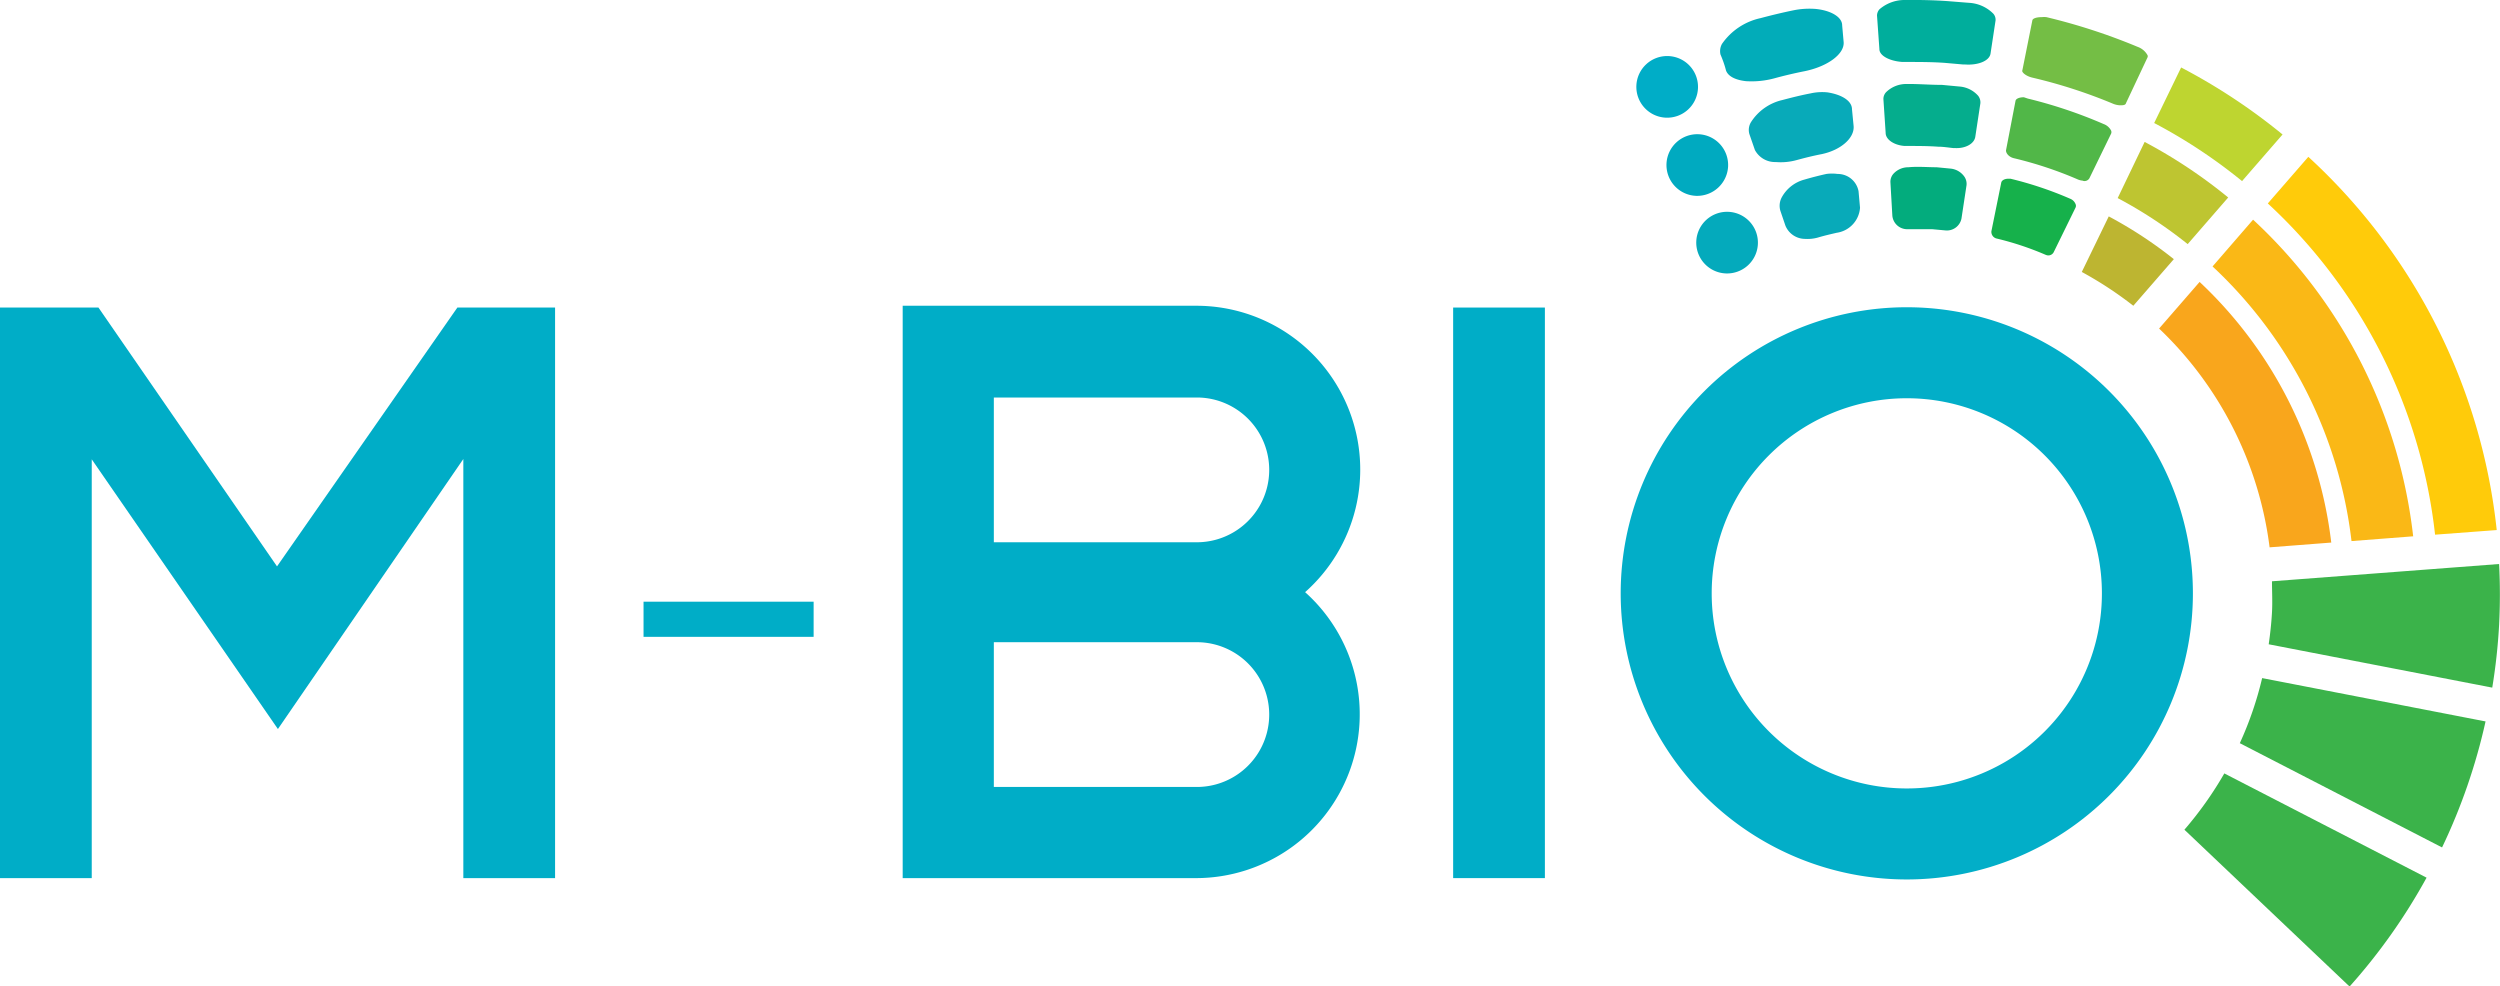
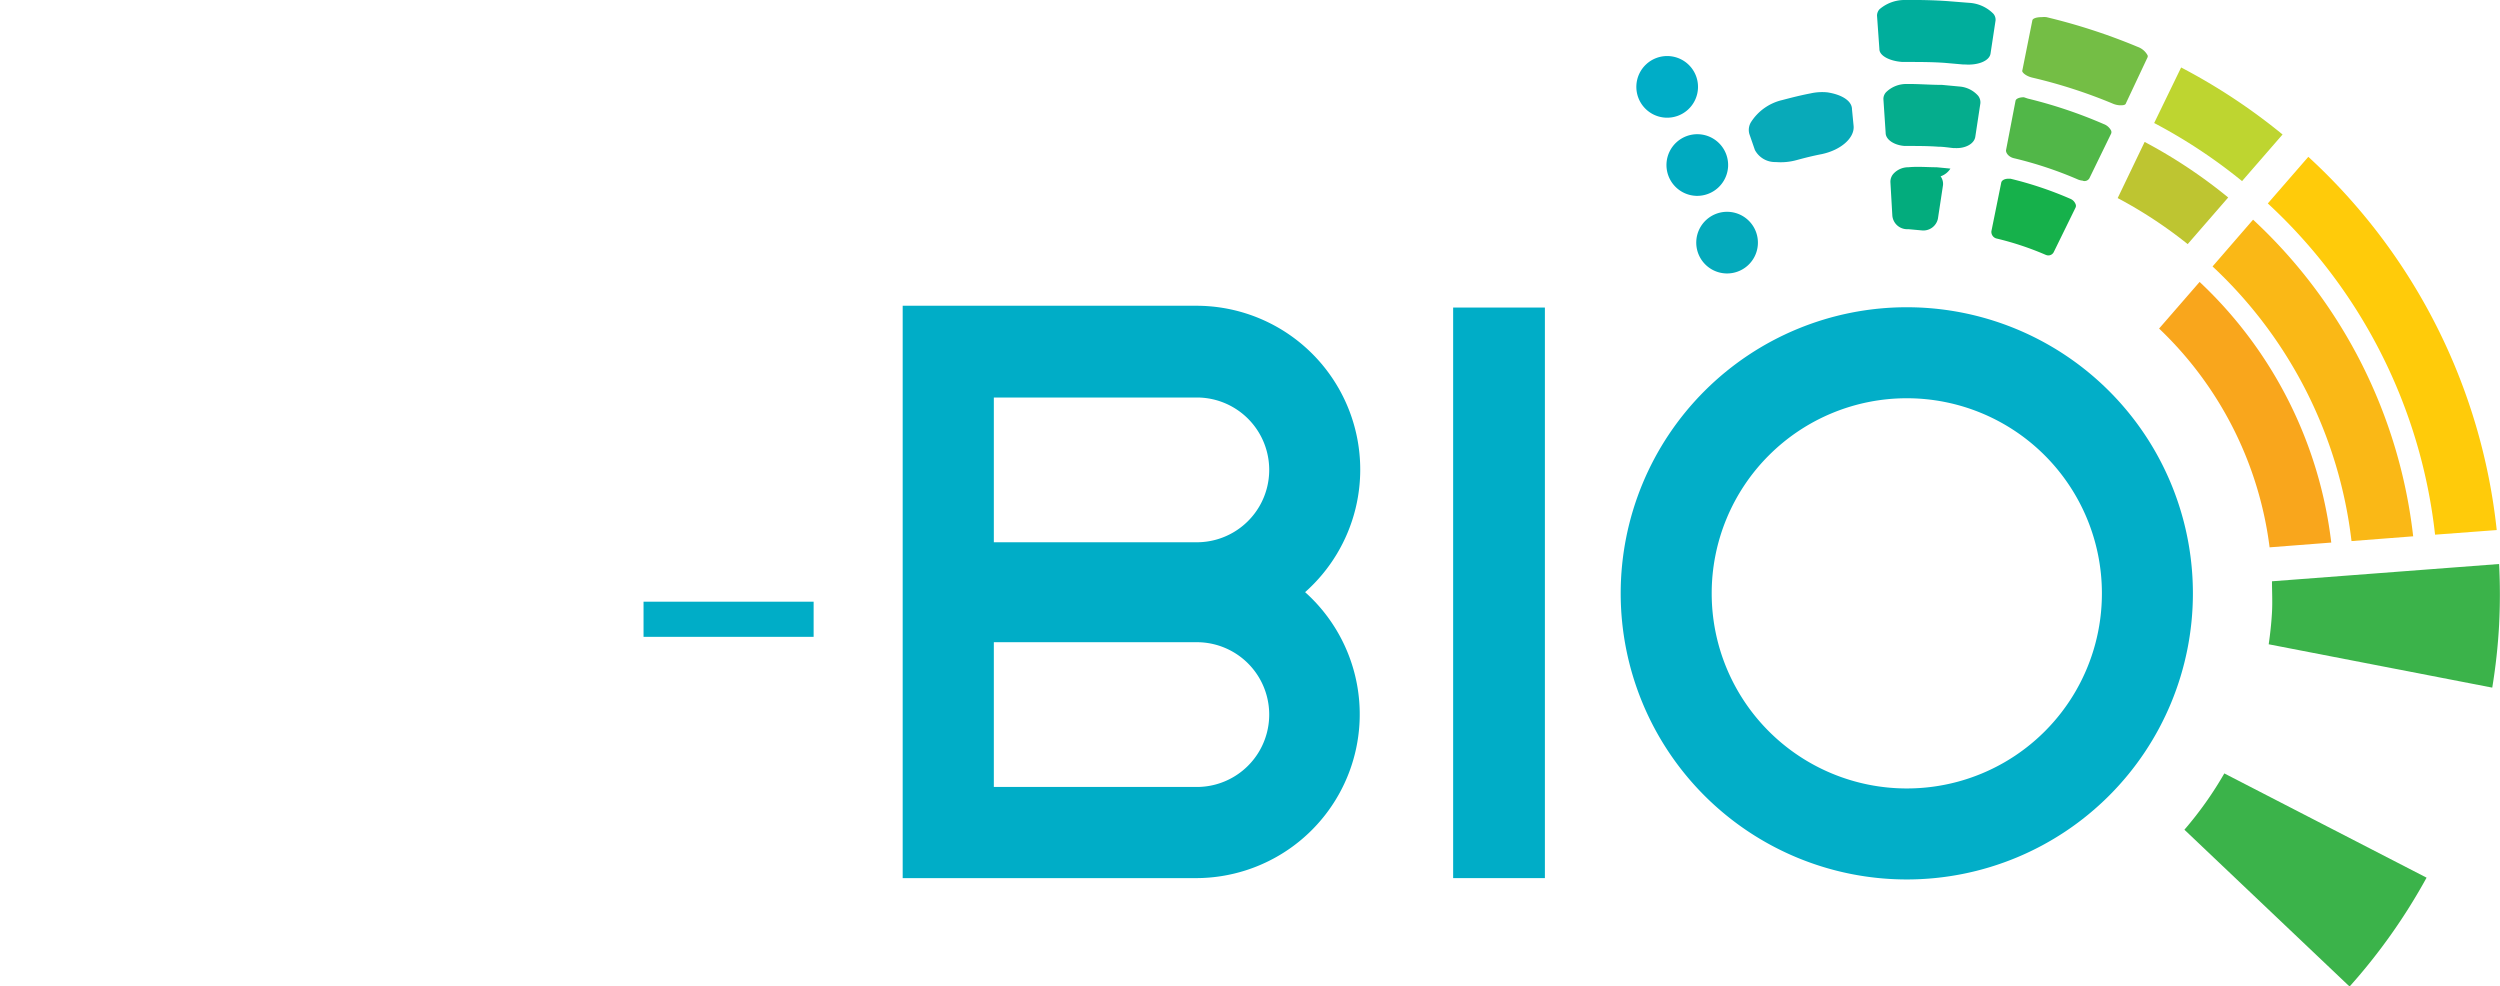
<svg xmlns="http://www.w3.org/2000/svg" id="Layer_1" data-name="Layer 1" viewBox="0 0 167.86 66.23">
  <defs>
    <style>.cls-1{fill:#00adc7;}.cls-2{fill:#02aec8;}.cls-3{fill:#f9a61c;}.cls-4{fill:#3bb34a;}.cls-5{fill:#ffcb0a;}.cls-6{fill:#bdb531;}.cls-7{fill:#bed530;}.cls-8{fill:#bec531;}.cls-9{fill:#fab816;}.cls-10{fill:#04aabc;}.cls-11{fill:#00aac0;}.cls-12{fill:#08aab9;}.cls-13{fill:#02acb9;}.cls-14{fill:#03ac7d;}.cls-15{fill:#05ad8d;}.cls-16{fill:#00ae9c;}.cls-17{fill:#74be45;}.cls-18{fill:#16b14b;}.cls-19{fill:#51b748;}</style>
  </defs>
  <title>logo-web</title>
-   <polygon class="cls-1" points="18.6 38.03 6.61 20.65 0 20.65 0 58.96 6.16 58.96 6.16 30.84 18.66 48.95 31.11 30.82 31.11 58.96 37.27 58.96 37.27 20.65 30.71 20.65 18.6 38.03" />
  <rect class="cls-1" x="43.21" y="40.4" width="11.42" height="2.36" />
  <rect class="cls-1" x="97.57" y="20.65" width="6.16" height="38.31" />
  <path class="cls-2" d="M128.14,21.1a19.21,19.21,0,1,0,19.21,19.21A19.21,19.21,0,0,0,128.14,21.1Zm0,32.31a13.1,13.1,0,1,1,13.1-13.1A13.09,13.09,0,0,1,128.14,53.41Z" transform="translate(-0.11 -0.47)" />
  <path class="cls-1" d="M87.74,40.23A11,11,0,0,0,80.47,21H60.72V59.43H80.47a11,11,0,0,0,7.27-19.2ZM80.47,53.31H66.84V43.59H80.47a4.86,4.86,0,1,1,0,9.72Zm0-16.43H66.84V27.16H80.47a4.86,4.86,0,0,1,0,9.72Z" transform="translate(-0.11 -0.47)" />
  <path class="cls-3" d="M156.64,36.9a28.62,28.62,0,0,0-8.84-17.5l-2.72,3.13a24.51,24.51,0,0,1,7.42,14.69Z" transform="translate(-0.11 -0.47)" />
  <path class="cls-4" d="M152.44,43.73c.1-.7.18-1.41.22-2.14s0-1.4,0-2.09l15.25-1.16a39.9,39.9,0,0,1,0,4.09,39,39,0,0,1-.46,4.21Z" transform="translate(-0.11 -0.47)" />
-   <path class="cls-4" d="M150.5,50.37A23.45,23.45,0,0,0,152,46l15,2.91a39.35,39.35,0,0,1-2.92,8.46Z" transform="translate(-0.11 -0.47)" />
  <path class="cls-5" d="M163.61,36.37l4.14-.31A39.73,39.73,0,0,0,155.1,11l-2.72,3.13A35.59,35.59,0,0,1,163.61,36.37Z" transform="translate(-0.11 -0.47)" />
-   <path class="cls-6" d="M141.7,15l-1.81,3.73A25.28,25.28,0,0,1,143.35,21l2.72-3.13A28.5,28.5,0,0,0,141.7,15Z" transform="translate(-0.11 -0.47)" />
  <path class="cls-7" d="M153.37,9.5A40,40,0,0,0,146.56,5l-1.81,3.73a35.46,35.46,0,0,1,5.9,3.9Z" transform="translate(-0.11 -0.47)" />
  <path class="cls-8" d="M142.3,13.77A30,30,0,0,1,147,16.86l2.72-3.13A33.92,33.92,0,0,0,144.11,10Z" transform="translate(-0.11 -0.47)" />
  <path class="cls-9" d="M158,36.8l4.14-.32a34.24,34.24,0,0,0-10.75-21.26l-2.72,3.14A30,30,0,0,1,158,36.8Z" transform="translate(-0.11 -0.47)" />
  <path class="cls-10" d="M118.14,16.88A2.07,2.07,0,1,0,116,18.83,2.07,2.07,0,0,0,118.14,16.88Z" transform="translate(-0.11 -0.47)" />
  <path class="cls-11" d="M116.14,11.67A2.07,2.07,0,1,0,114,13.62,2.08,2.08,0,0,0,116.14,11.67Z" transform="translate(-0.11 -0.47)" />
  <path class="cls-1" d="M114.12,6.37a2.07,2.07,0,1,0-2.18,2A2.07,2.07,0,0,0,114.12,6.37Z" transform="translate(-0.11 -0.47)" />
  <path class="cls-12" d="M122.42,10.82c1.29-.27,2.21-1.08,2.15-1.88l-.11-1.13c0-.59-.73-1-1.66-1.14a3.56,3.56,0,0,0-1.12.07c-.63.12-1.27.28-1.91.45a3.4,3.4,0,0,0-2.09,1.48,1,1,0,0,0-.11.8l.37,1.07a1.53,1.53,0,0,0,1.4.81h0a4,4,0,0,0,1.4-.13C121.29,11.07,121.85,10.93,122.42,10.82Z" transform="translate(-0.11 -0.47)" />
-   <path class="cls-12" d="M124.9,13.31a1.42,1.42,0,0,0-1.41-1.16,2.73,2.73,0,0,0-.75,0c-.5.11-1,.24-1.48.38a2.45,2.45,0,0,0-1.51,1.18,1.19,1.19,0,0,0-.1.91l.34,1a1.43,1.43,0,0,0,1.31.89,2.61,2.61,0,0,0,.87-.09c.4-.12.83-.22,1.26-.32A1.83,1.83,0,0,0,125,14.42Z" transform="translate(-0.11 -0.47)" />
-   <path class="cls-13" d="M116,5.2c.14.39.62.64,1.34.72h0a5.83,5.83,0,0,0,1.94-.2c.66-.18,1.34-.34,2-.47,1.56-.32,2.68-1.16,2.62-1.95l-.1-1.13c0-.56-.76-1-1.78-1.1a5.36,5.36,0,0,0-1.48.09c-.73.15-1.48.33-2.23.53a4.24,4.24,0,0,0-2.58,1.73,1,1,0,0,0-.1.71C115.78,4.48,115.91,4.84,116,5.2Z" transform="translate(-0.11 -0.47)" />
-   <path class="cls-14" d="M131.07,11.79l-.93-.09c-.62,0-1.26-.06-1.89,0a1.35,1.35,0,0,0-1,.43.81.81,0,0,0-.21.57l.13,2.26a1,1,0,0,0,1,.9h.1c.52,0,1.06,0,1.58,0l.87.08a1,1,0,0,0,1.09-.79l.34-2.24a.85.85,0,0,0-.16-.6A1.28,1.28,0,0,0,131.07,11.79Z" transform="translate(-0.11 -0.47)" />
+   <path class="cls-14" d="M131.07,11.79l-.93-.09c-.62,0-1.26-.06-1.89,0a1.35,1.35,0,0,0-1,.43.81.81,0,0,0-.21.57l.13,2.26a1,1,0,0,0,1,.9h.1l.87.08a1,1,0,0,0,1.09-.79l.34-2.24a.85.85,0,0,0-.16-.6A1.28,1.28,0,0,0,131.07,11.79Z" transform="translate(-0.11 -0.47)" />
  <path class="cls-15" d="M131.68,6.28l-1.17-.11c-.8,0-1.59-.07-2.38-.06a1.93,1.93,0,0,0-1.37.54.66.66,0,0,0-.19.48l.15,2.26c0,.46.58.83,1.27.88h.18c.69,0,1.39,0,2.08.05.35,0,.69.06,1,.09h.09c.72.05,1.33-.28,1.4-.76l.34-2.24a.72.72,0,0,0-.15-.51A1.86,1.86,0,0,0,131.68,6.28Z" transform="translate(-0.11 -0.47)" />
  <path class="cls-16" d="M132.32.66,130.94.55C130,.48,129,.46,128.05.47a2.58,2.58,0,0,0-1.74.62.64.64,0,0,0-.17.42l.16,2.26c0,.44.68.8,1.54.86h.27c.85,0,1.71,0,2.57.06l1.25.11h.13c.89.06,1.62-.25,1.7-.72l.34-2.24a.62.62,0,0,0-.15-.45A2.48,2.48,0,0,0,132.32.66Z" transform="translate(-0.11 -0.47)" />
  <path class="cls-17" d="M136.56,5.68A34.26,34.26,0,0,1,142,7.44a1.4,1.4,0,0,0,.44.1c.21,0,.38,0,.42-.15l1.44-3.06a.18.18,0,0,0,0-.16,1.22,1.22,0,0,0-.65-.55,40.13,40.13,0,0,0-6.14-2,1.54,1.54,0,0,0-.3,0c-.37,0-.62.09-.64.22l-.67,3.35C135.83,5.3,136.11,5.57,136.56,5.68Z" transform="translate(-0.11 -0.47)" />
  <path class="cls-18" d="M139.1,13.81a24.31,24.31,0,0,0-4-1.34l-.14,0c-.24,0-.45.1-.48.27L133.82,16a.46.46,0,0,0,.37.49,20,20,0,0,1,3.25,1.08.64.64,0,0,0,.17.05.41.41,0,0,0,.39-.21l1.47-3a.28.28,0,0,0,0-.24A.64.64,0,0,0,139.1,13.81Z" transform="translate(-0.11 -0.47)" />
  <path class="cls-19" d="M140,12.62a.38.38,0,0,0,.4-.18l1.46-3a.27.27,0,0,0,0-.2.92.92,0,0,0-.5-.44,31.4,31.4,0,0,0-5.09-1.71L136,7c-.29,0-.53.09-.56.24l-.64,3.33c0,.2.2.44.52.52a25.87,25.87,0,0,1,4.33,1.44,1.09,1.09,0,0,0,.3.07Z" transform="translate(-0.11 -0.47)" />
  <path class="cls-4" d="M146.78,56.18a24.3,24.3,0,0,0,2.68-3.78l13.58,7a39.31,39.31,0,0,1-5.17,7.31Z" transform="translate(-0.11 -0.47)" />
</svg>